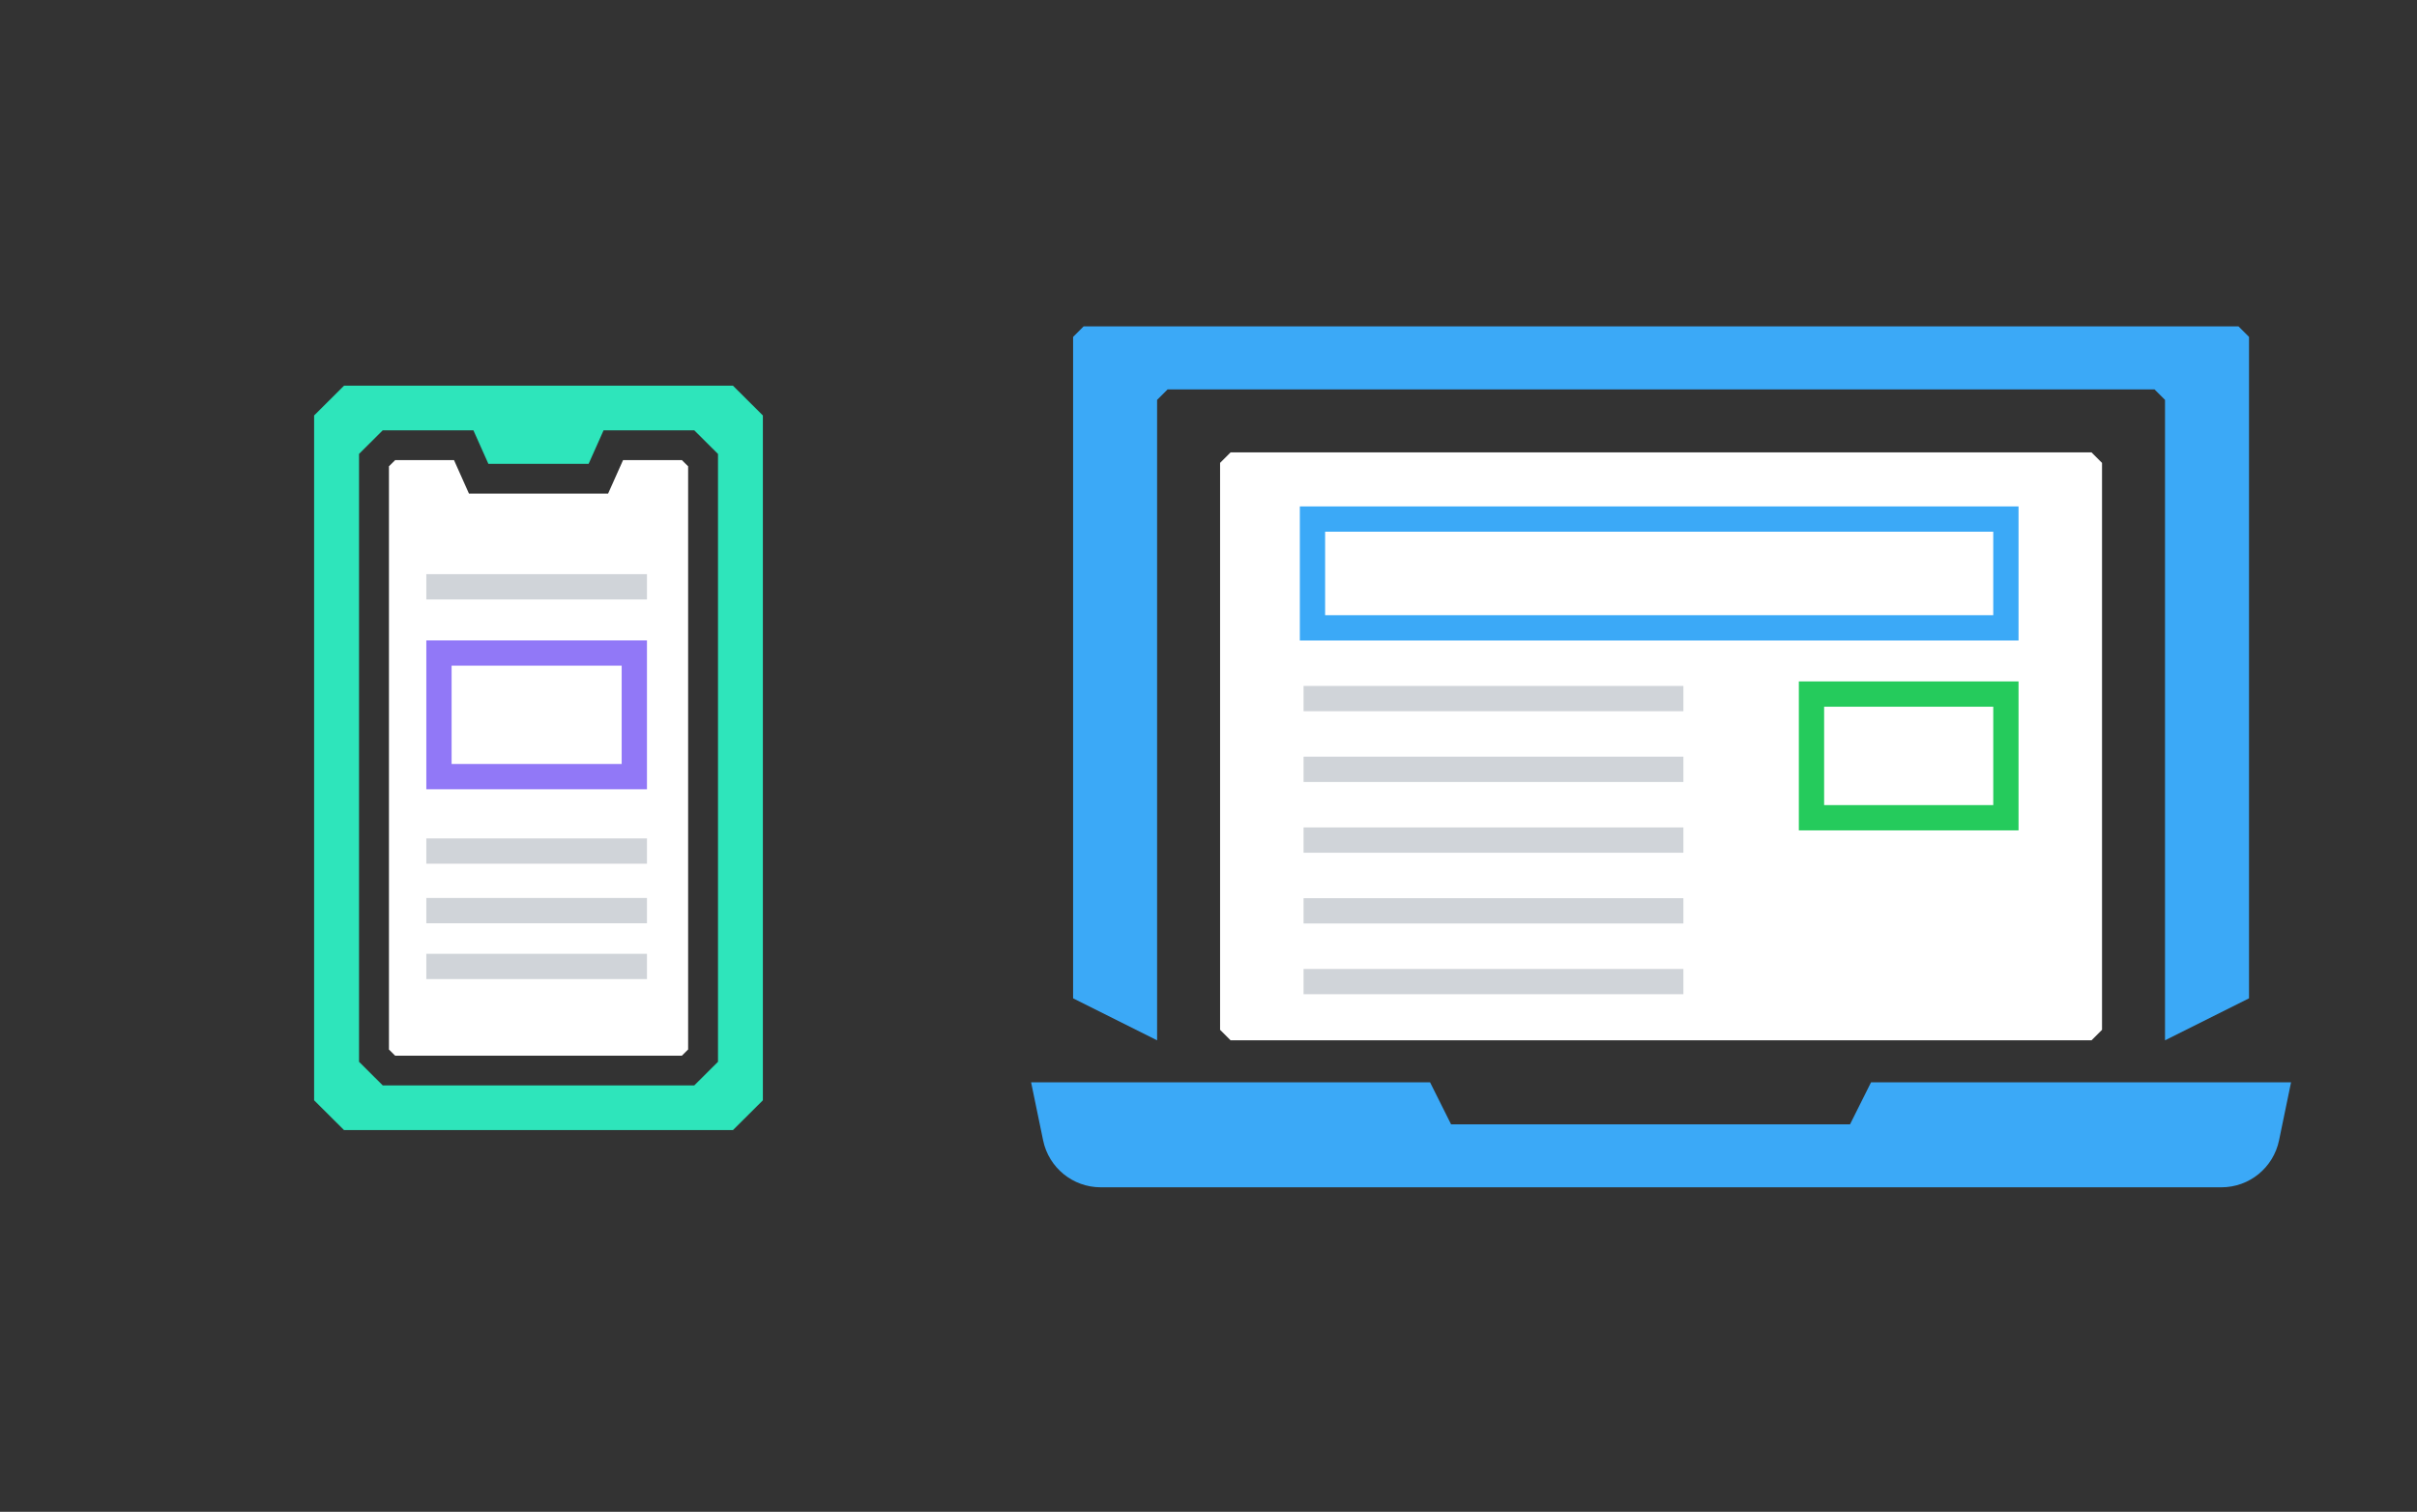
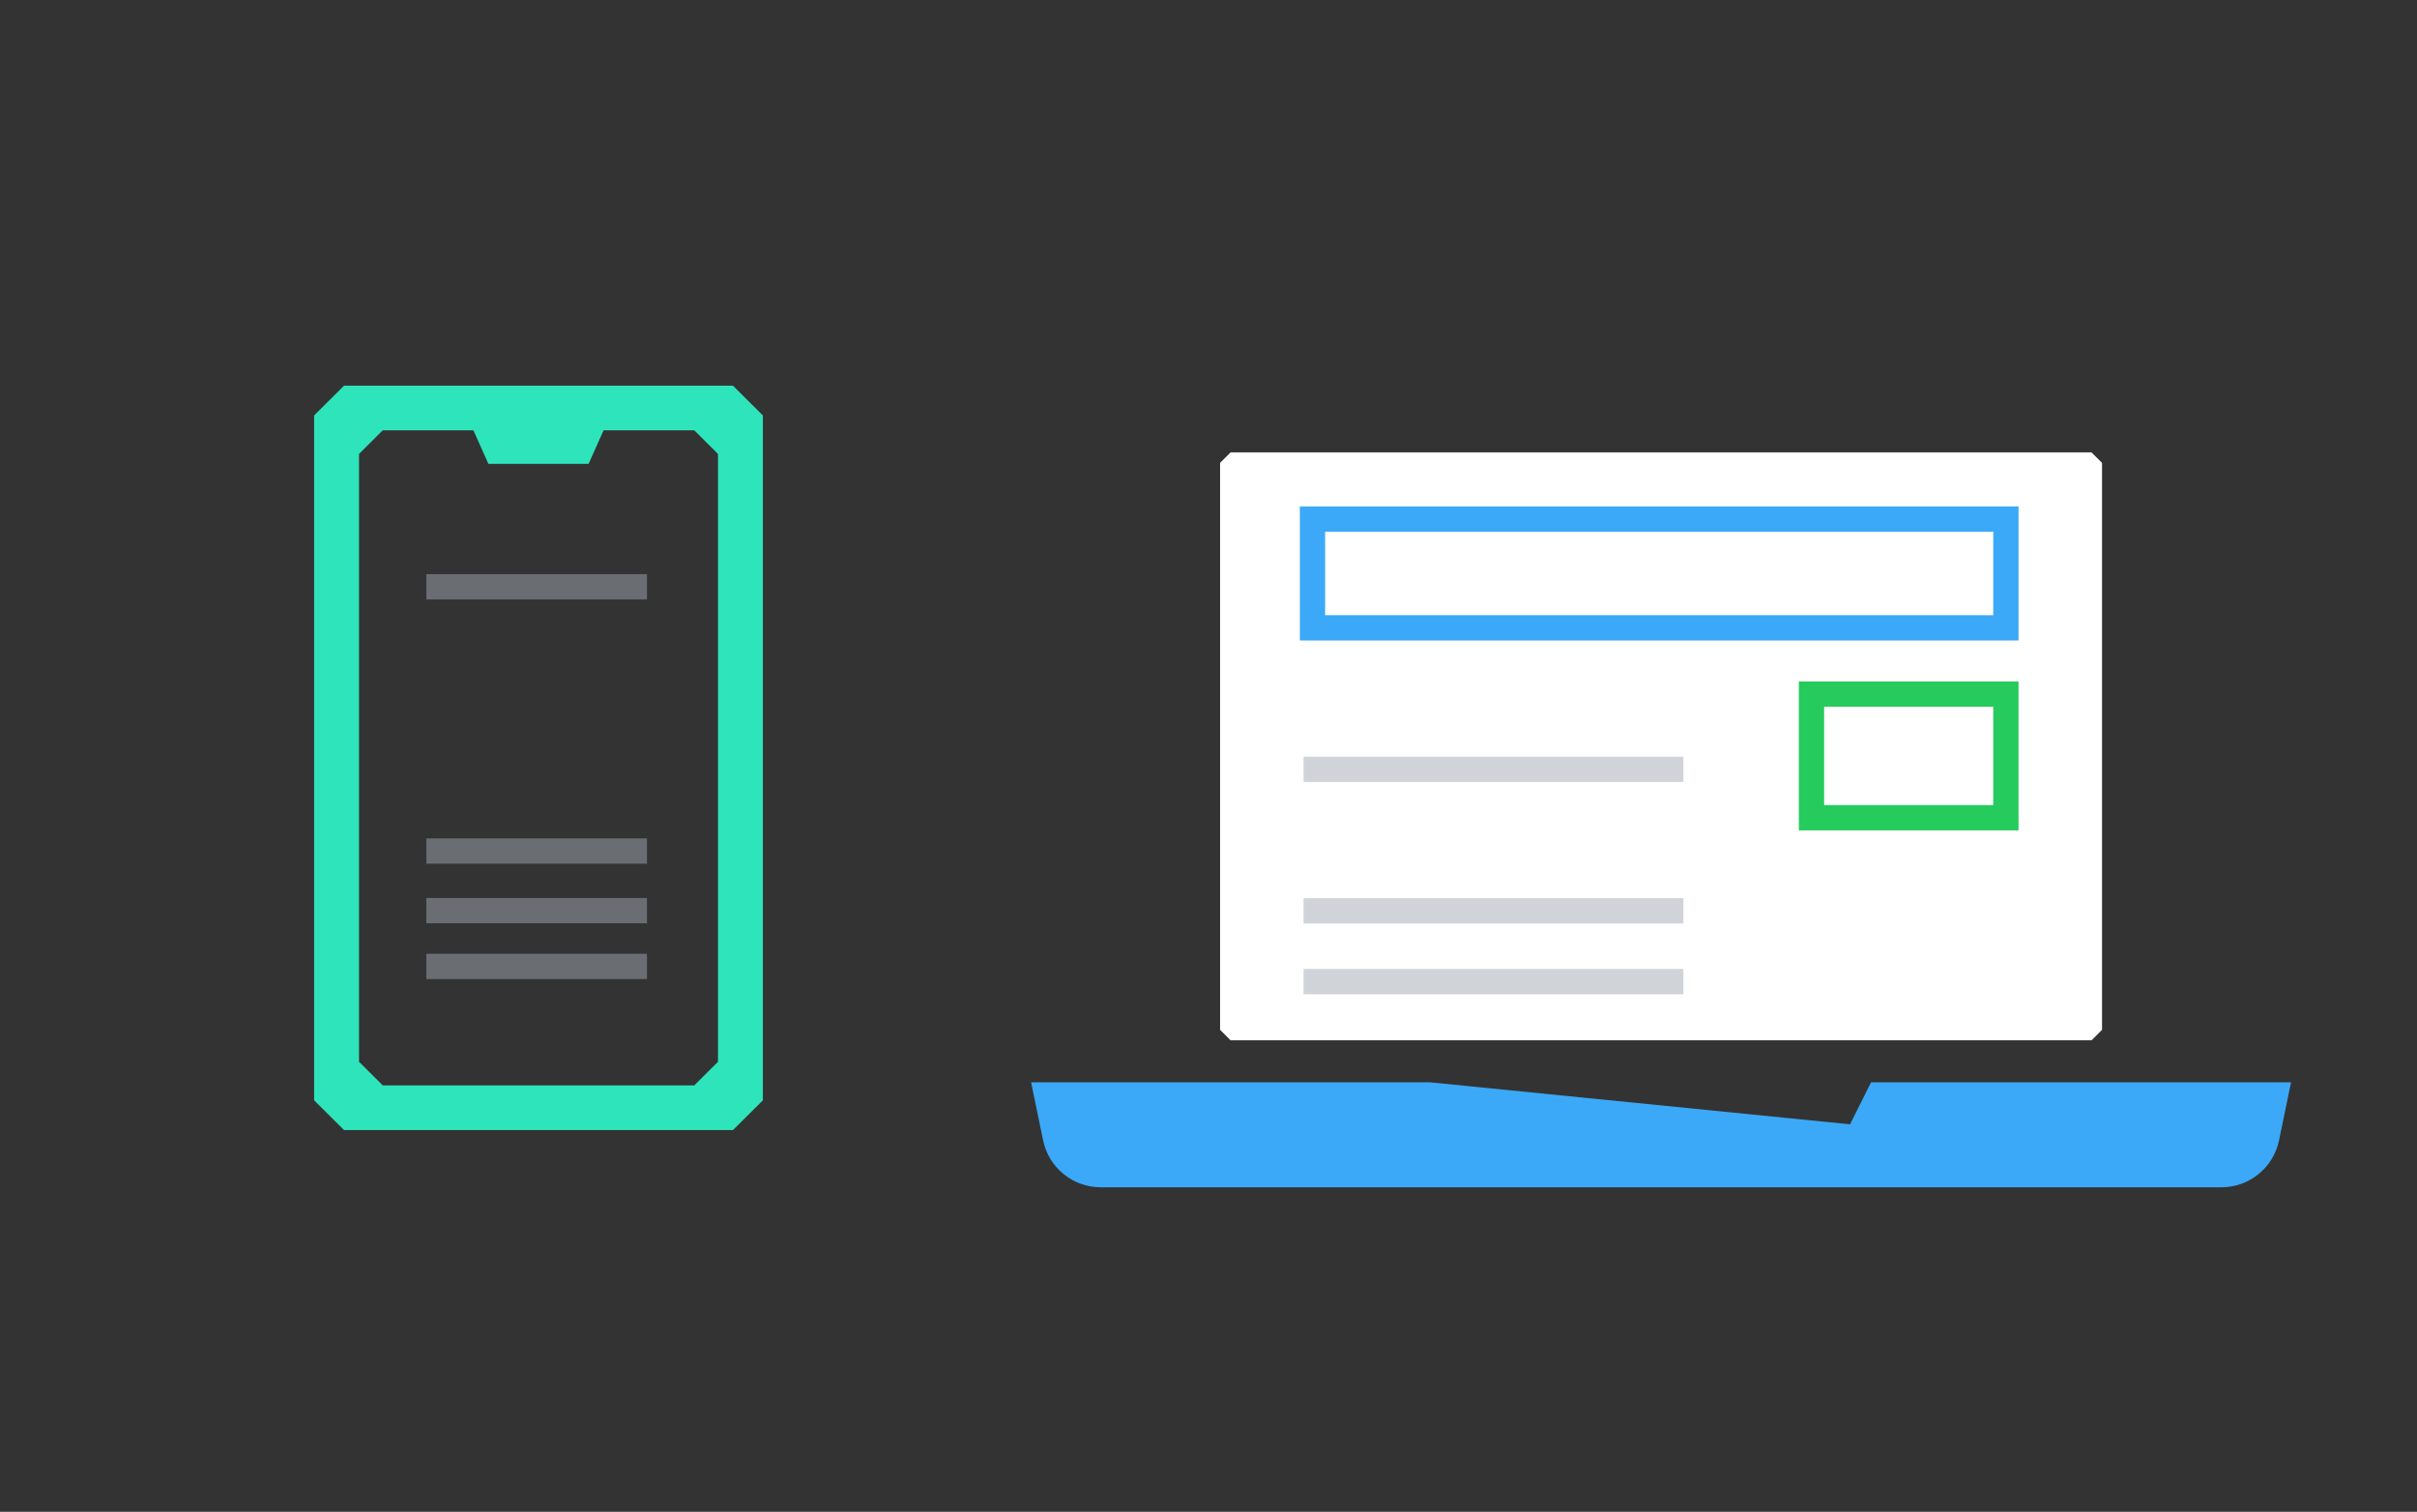
<svg xmlns="http://www.w3.org/2000/svg" width="478" height="299" viewBox="0 0 478 299" fill="none">
  <rect x="0" y="0" width="478" height="299" fill="#333333" stroke="none" />
-   <path d="M228.834 79.089L230.91 77.013H426.091L428.167 79.089V205.749L444.778 197.444V66.631L442.702 64.555H214.299L212.223 66.631V197.444L228.834 205.749V79.089Z" fill="#3BA9F7" />
-   <path d="M439.327 234.819C444.839 234.819 449.594 230.946 450.716 225.537L453.093 214.055H370.027L365.874 222.36H286.972L282.819 214.055H203.916L206.293 225.537C207.404 230.936 212.17 234.819 217.682 234.819H439.327Z" fill="#3BA9F7" />
+   <path d="M439.327 234.819C444.839 234.819 449.594 230.946 450.716 225.537L453.093 214.055H370.027L365.874 222.36L282.819 214.055H203.916L206.293 225.537C207.404 230.936 212.17 234.819 217.682 234.819H439.327Z" fill="#3BA9F7" />
  <path d="M241.291 203.673V91.548L243.367 89.471H413.631L415.708 91.548V203.673L413.631 205.749H243.367L241.291 203.673Z" fill="white" />
  <rect x="259.564" y="102.658" width="137.135" height="21.512" stroke="#3BA9F7" stroke-width="5" />
  <rect x="358.248" y="137.271" width="38.451" height="24.458" stroke="#25CB5C" stroke-width="5" />
-   <line opacity="0.5" x1="257.801" y1="138.163" x2="332.919" y2="138.163" stroke="#A3AAB5" stroke-width="5" />
  <line opacity="0.5" x1="257.801" y1="152.155" x2="332.919" y2="152.155" stroke="#A3AAB5" stroke-width="5" />
-   <line opacity="0.5" x1="257.801" y1="166.148" x2="332.919" y2="166.148" stroke="#A3AAB5" stroke-width="5" />
  <line opacity="0.5" x1="257.801" y1="180.14" x2="332.919" y2="180.14" stroke="#A3AAB5" stroke-width="5" />
  <line opacity="0.5" x1="257.801" y1="194.133" x2="332.919" y2="194.133" stroke="#A3AAB5" stroke-width="5" />
  <path d="M144.954 223.503L150.871 217.614V82.17L144.954 76.281H68.038L62.121 82.17V217.614L68.038 223.503H144.954ZM70.996 89.781L75.685 85.114H93.627L96.586 91.739H116.407L119.365 85.114H137.307L141.996 89.781V209.996L137.307 214.663H75.692L71.004 209.996V89.781H70.996Z" fill="#2EE5BB" />
-   <path d="M134.859 208.781L136.087 207.559V92.225L134.859 91.003H123.218L120.259 97.628H92.747L89.789 91.003H78.148L76.92 92.225V207.566L78.148 208.788H134.866L134.859 208.781Z" fill="white" />
  <line opacity="0.5" x1="84.312" y1="168.319" x2="127.948" y2="168.319" stroke="#A3AAB5" stroke-width="5" />
  <line opacity="0.5" x1="84.312" y1="116.056" x2="127.948" y2="116.056" stroke="#A3AAB5" stroke-width="5" />
  <line opacity="0.5" x1="84.312" y1="180.097" x2="127.948" y2="180.097" stroke="#A3AAB5" stroke-width="5" />
  <line opacity="0.5" x1="84.312" y1="191.139" x2="127.948" y2="191.139" stroke="#A3AAB5" stroke-width="5" />
-   <rect x="86.812" y="129.153" width="38.635" height="24.444" stroke="#9178F7" stroke-width="5" />
</svg>